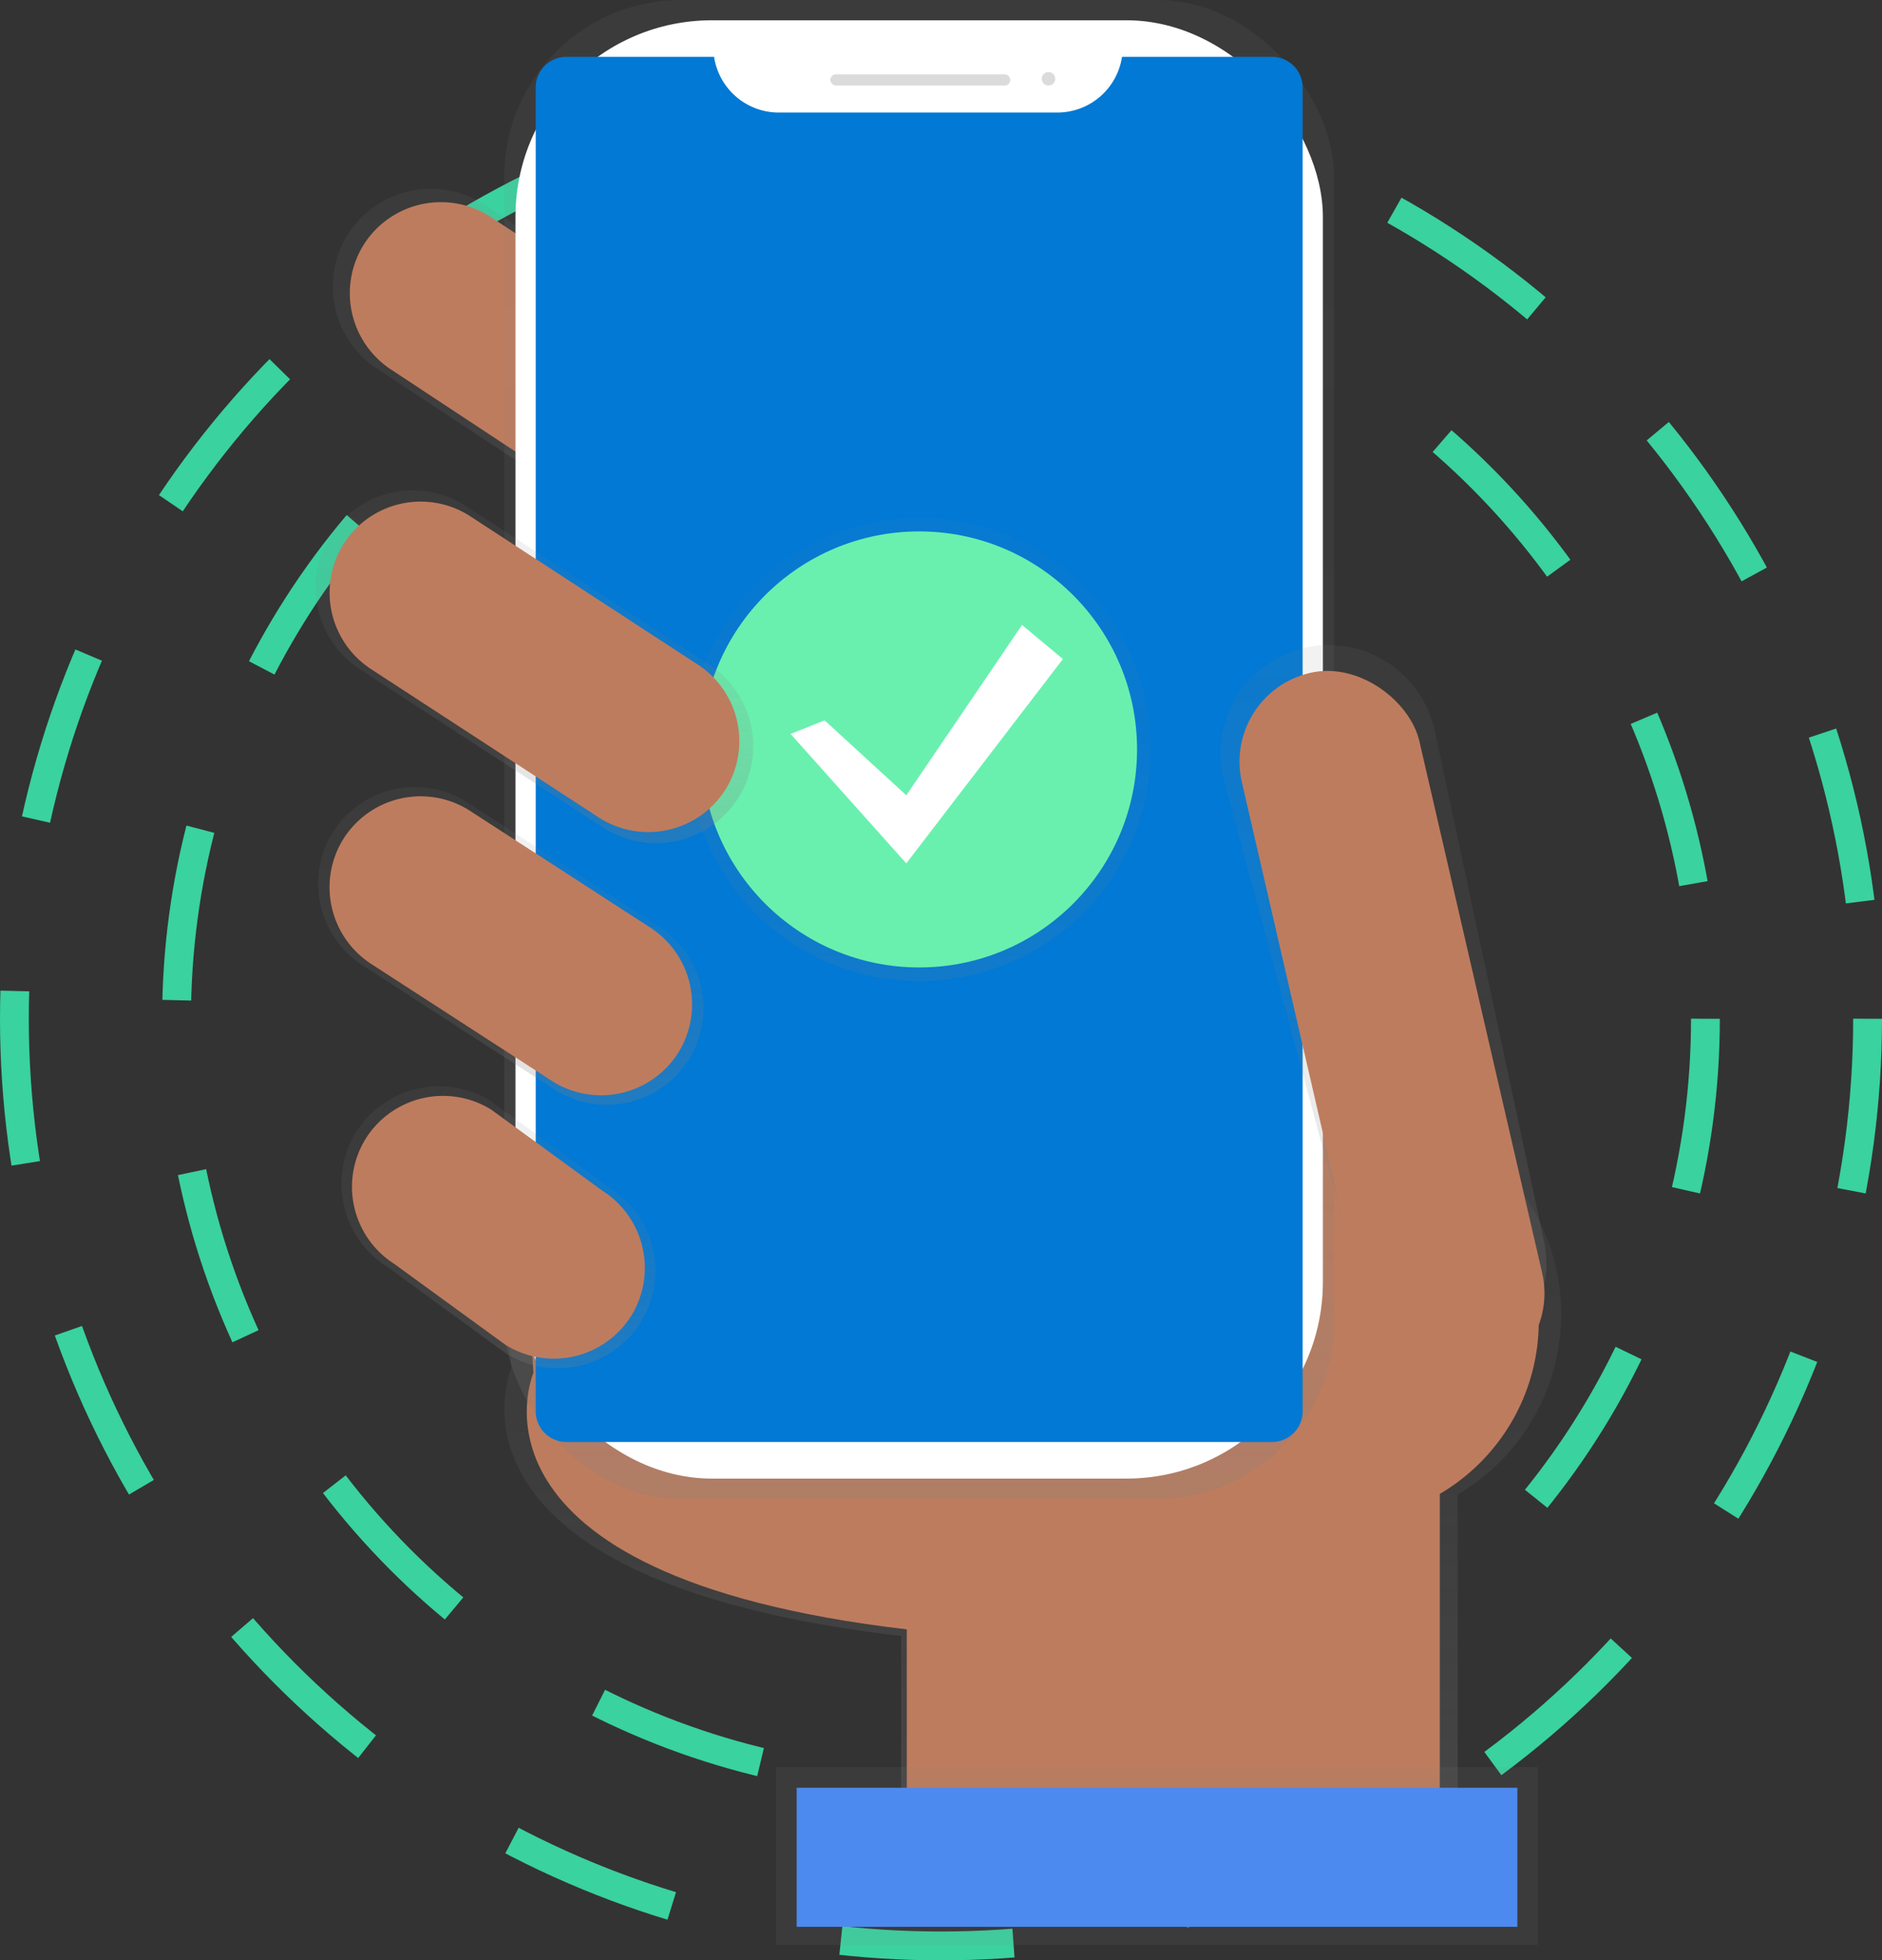
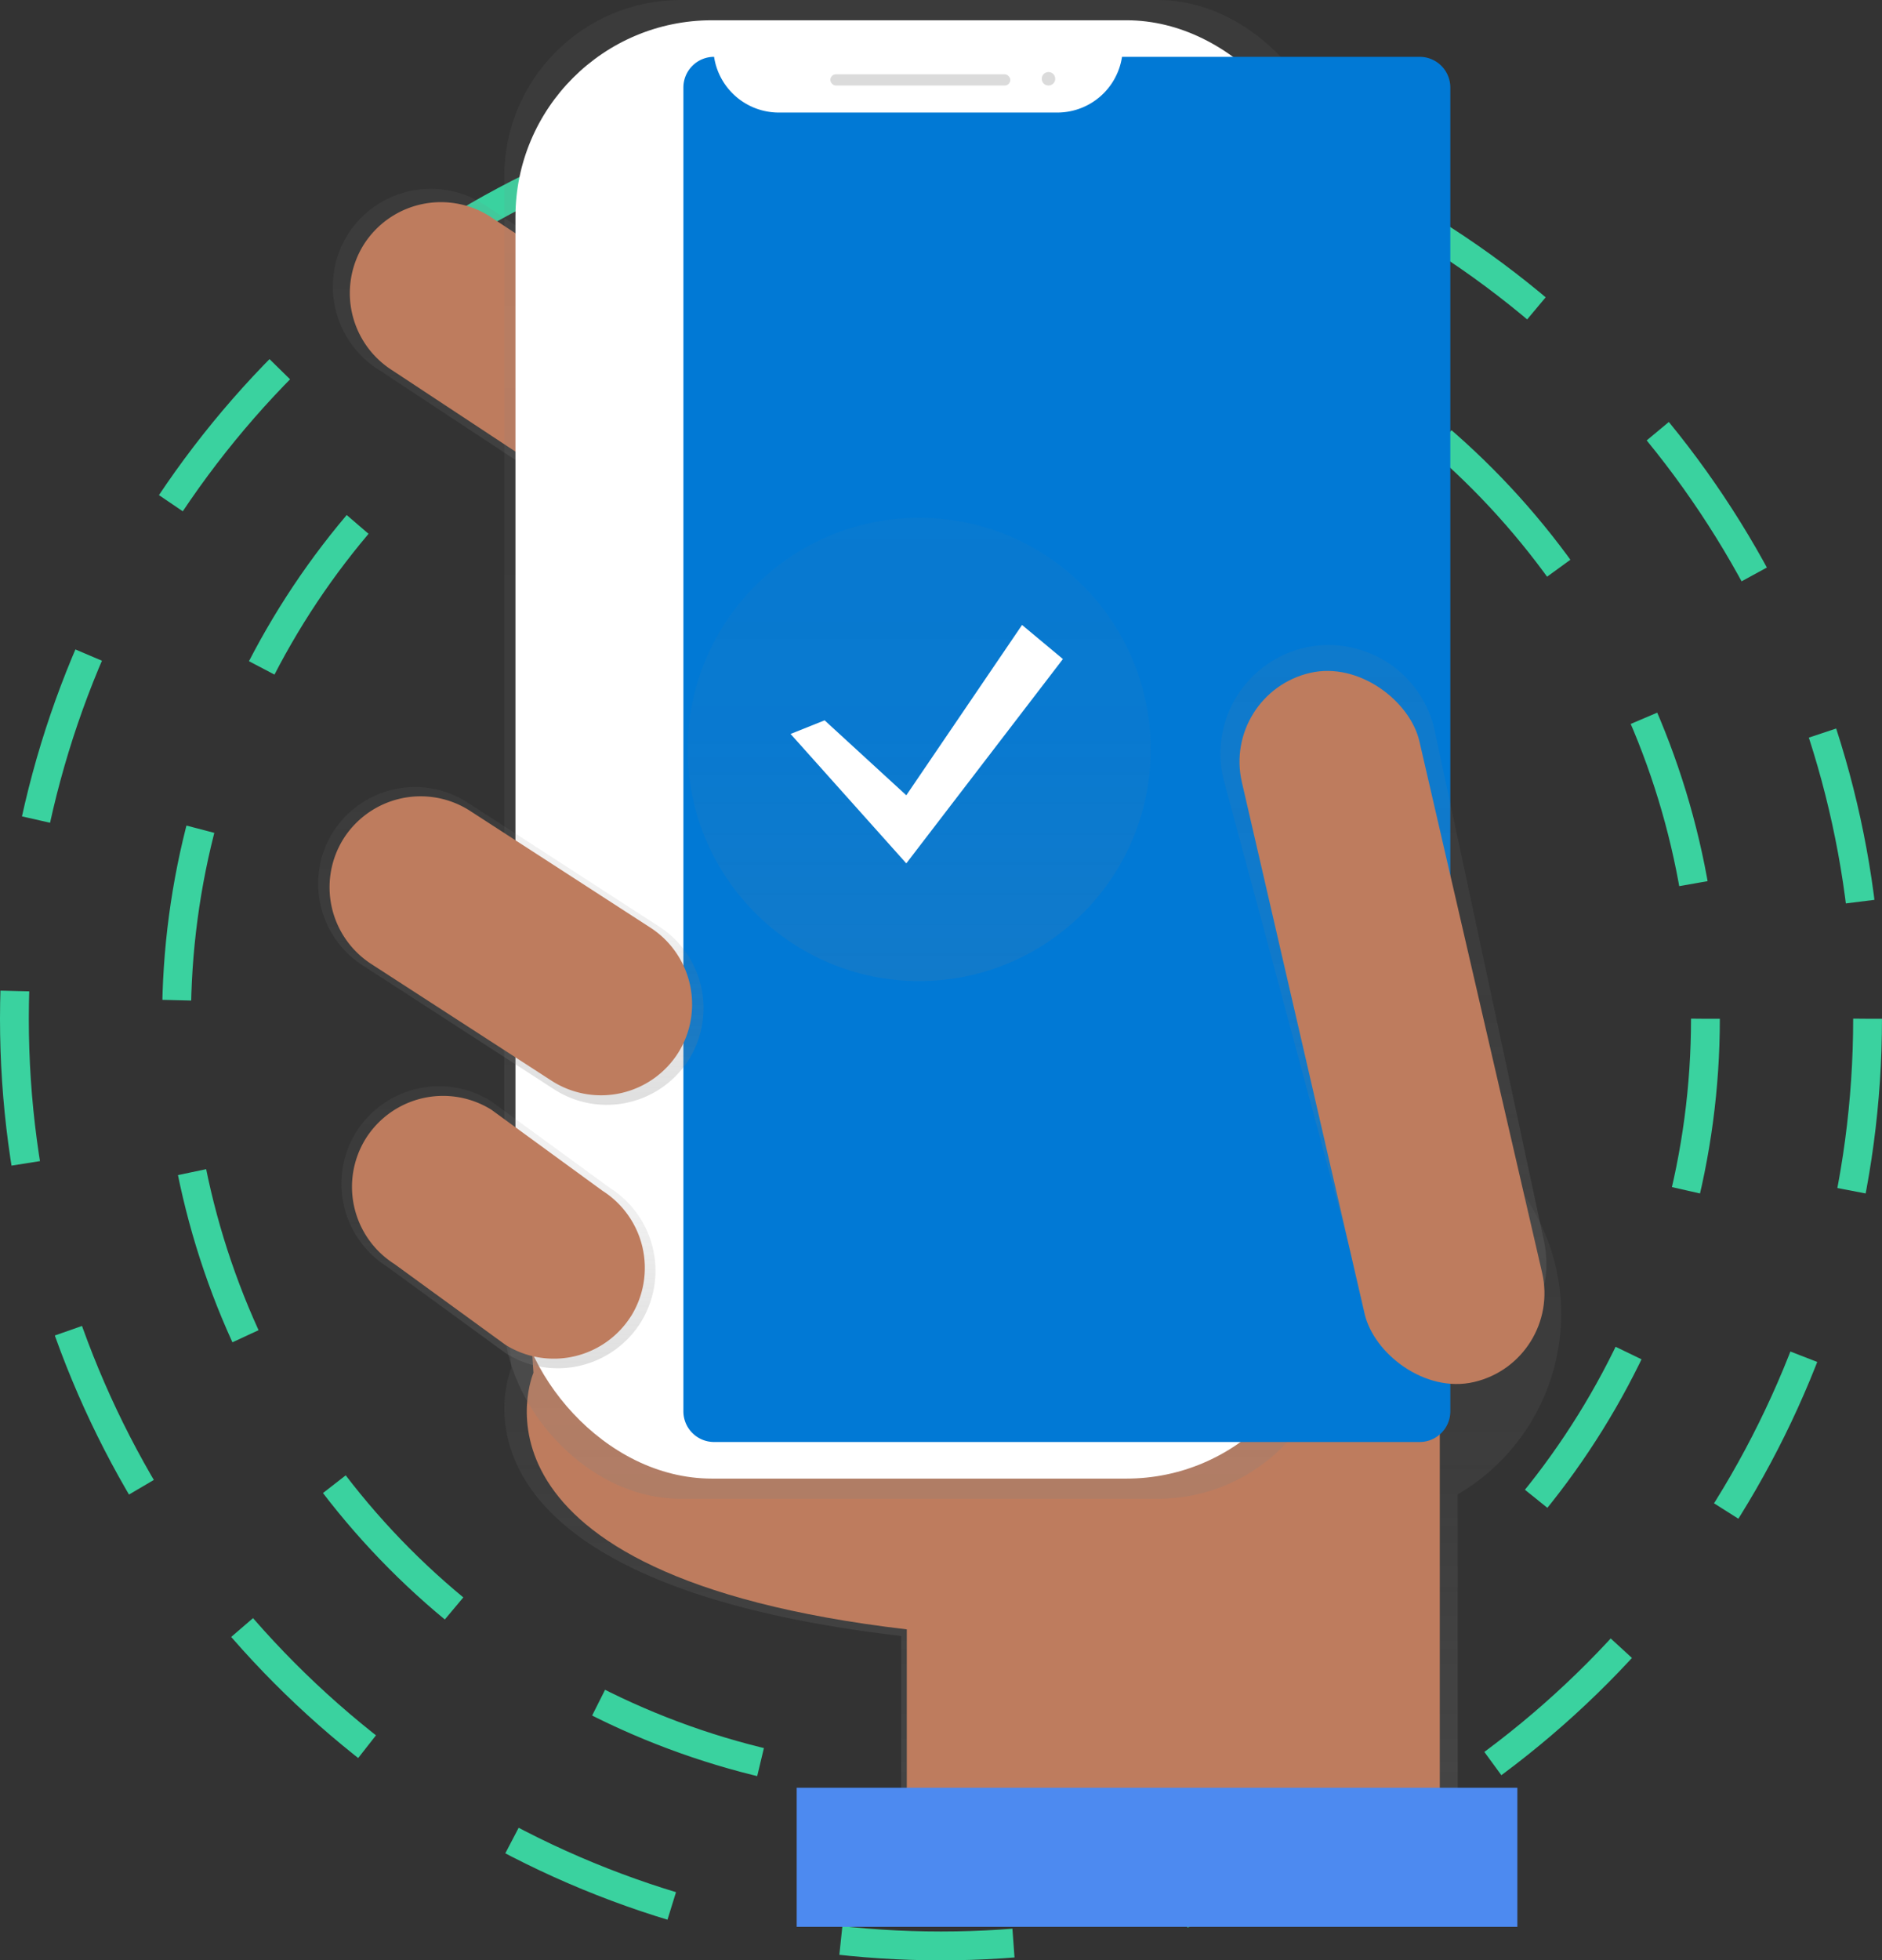
<svg xmlns="http://www.w3.org/2000/svg" xmlns:xlink="http://www.w3.org/1999/xlink" width="130.645" height="136" viewBox="0 0 130.645 136">
  <rect x="0" y="0" width="130.645" height="136" fill="#333333" stroke="none" />
  <defs>
    <style>
      .cls-1 {
        fill: none;
        stroke: #3ad29f;
        stroke-miterlimit: 10;
        stroke-width: 2px;
        stroke-dasharray: 12;
      }

      .cls-2 {
        fill: url(#linear-gradient);
      }

      .cls-3 {
        fill: #be7c5e;
      }

      .cls-4 {
        fill: url(#linear-gradient-2);
      }

      .cls-5 {
        fill: url(#linear-gradient-3);
      }

      .cls-6 {
        fill: #fff;
      }

      .cls-7 {
        fill: #0179d5;
      }

      .cls-8 {
        fill: #dbdbdb;
      }

      .cls-9 {
        fill: url(#linear-gradient-4);
      }

      .cls-10 {
        fill: url(#linear-gradient-5);
      }

      .cls-11 {
        fill: #4d8af0;
      }

      .cls-12 {
        fill: url(#linear-gradient-6);
      }

      .cls-13 {
        fill: url(#linear-gradient-7);
      }

      .cls-14 {
        opacity: 0.5;
      }

      .cls-15 {
        fill: url(#linear-gradient-8);
      }

      .cls-16 {
        fill: #69f0ae;
      }

      .cls-17 {
        fill: url(#linear-gradient-9);
      }
    </style>
    <linearGradient id="linear-gradient" x1="0.5" y1="1" x2="0.5" gradientUnits="objectBoundingBox">
      <stop offset="0" stop-color="gray" stop-opacity="0.251" />
      <stop offset="0.54" stop-color="gray" stop-opacity="0.122" />
      <stop offset="1" stop-color="gray" stop-opacity="0.102" />
    </linearGradient>
    <linearGradient id="linear-gradient-2" x1="0.5" y1="1" x2="0.5" y2="0" xlink:href="#linear-gradient" />
    <linearGradient id="linear-gradient-3" x1="1.241" y1="1.124" x2="1.241" y2="0.124" xlink:href="#linear-gradient" />
    <linearGradient id="linear-gradient-4" x1="0.5" y1="1" x2="0.5" y2="0" xlink:href="#linear-gradient" />
    <linearGradient id="linear-gradient-5" x1="1.307" y1="2.047" x2="1.307" y2="1.047" xlink:href="#linear-gradient" />
    <linearGradient id="linear-gradient-6" x1="0.5" y1="1" x2="0.5" y2="0" xlink:href="#linear-gradient" />
    <linearGradient id="linear-gradient-7" x1="0.5" y1="1" x2="0.5" y2="0" xlink:href="#linear-gradient" />
    <linearGradient id="linear-gradient-8" x1="0.5" y1="1" x2="0.5" y2="0" xlink:href="#linear-gradient" />
    <linearGradient id="linear-gradient-9" x1="0.5" y1="1" x2="0.5" y2="0" xlink:href="#linear-gradient" />
  </defs>
  <g id="_12062018" data-name="12062018" transform="translate(-266 -1284)">
    <g id="Group_6198" data-name="Group 6198">
      <g id="_12062018-2" data-name="12062018" transform="translate(266 1284)">
        <circle id="Ellipse_776" data-name="Ellipse 776" class="cls-1" cx="53.066" cy="53.066" r="53.066" transform="translate(12.256 17.612)" />
        <circle id="Ellipse_777" data-name="Ellipse 777" class="cls-1" cx="64.322" cy="64.322" r="64.322" transform="translate(1 6.355)" />
        <path id="Path_2584" data-name="Path 2584" class="cls-2" d="M503.711,515.749a14.51,14.51,0,0,0-28.766-2.705l-44.6-1.21.49,7.661s-6.359,14.673,27.062,18.582v14.83h38.636V528.251A14.5,14.5,0,0,0,503.711,515.749Z" transform="translate(-395.34 -424.579)" />
        <path id="Path_2585" data-name="Path 2585" class="cls-3" d="M439.475,571.508s-6.089,14.051,25.917,17.8v14.208h37V565.889L439,564.17Z" transform="translate(-402.444 -476.27)" />
        <path id="Path_2586" data-name="Path 2586" class="cls-4" d="M396.14,169.008h0a6.822,6.822,0,0,1-9.38,2.132l-19.867-13.091a6.822,6.822,0,0,1-2.132-9.38h0a6.822,6.822,0,0,1,9.373-2.132L394,159.628a6.822,6.822,0,0,1,2.139,9.38Z" transform="translate(-340.616 -132.405)" />
        <path id="Path_2587" data-name="Path 2587" class="cls-3" d="M400.453,172.566h0a6.341,6.341,0,0,1-8.719,1.982L373.26,162.37a6.341,6.341,0,0,1-1.981-8.719h0A6.341,6.341,0,0,1,380,151.669l18.469,12.171A6.341,6.341,0,0,1,400.453,172.566Z" transform="translate(-346.029 -136.678)" />
-         <circle id="Ellipse_778" data-name="Ellipse 778" class="cls-3" cx="13.895" cy="13.895" r="13.895" transform="translate(79.03 77.753)" />
        <rect id="Rectangle_2717" data-name="Rectangle 2717" class="cls-5" width="57.608" height="103.981" rx="12.25" transform="translate(35.005)" />
        <rect id="Rectangle_2718" data-name="Rectangle 2718" class="cls-6" width="56.05" height="101.172" rx="13.64" transform="translate(35.782 1.406)" />
-         <path id="Path_2588" data-name="Path 2588" class="cls-7" d="M483.24,94.28a4.544,4.544,0,0,1-4.479,3.865H459.4a4.544,4.544,0,0,1-4.478-3.865H444.67a2.128,2.128,0,0,0-2.13,2.128v91.838a2.128,2.128,0,0,0,2.128,2.13h48.981a2.128,2.128,0,0,0,2.13-2.128V96.41a2.128,2.128,0,0,0-2.128-2.13Z" transform="translate(-405.352 -90.337)" />
+         <path id="Path_2588" data-name="Path 2588" class="cls-7" d="M483.24,94.28a4.544,4.544,0,0,1-4.479,3.865H459.4a4.544,4.544,0,0,1-4.478-3.865a2.128,2.128,0,0,0-2.13,2.128v91.838a2.128,2.128,0,0,0,2.128,2.13h48.981a2.128,2.128,0,0,0,2.13-2.128V96.41a2.128,2.128,0,0,0-2.128-2.13Z" transform="translate(-405.352 -90.337)" />
        <rect id="Rectangle_2719" data-name="Rectangle 2719" class="cls-8" width="12.491" height="0.781" rx="0.39" transform="translate(57.641 5.153)" />
        <circle id="Ellipse_779" data-name="Ellipse 779" class="cls-8" cx="0.468" cy="0.468" r="0.468" transform="translate(72.317 4.997)" />
        <path id="Path_2589" data-name="Path 2589" class="cls-9" d="M725.745,372.016h0c-4.033.933-6.8-1.7-7.733-5.728l-9.266-34.407a7.547,7.547,0,0,1,5.637-9.025h0a7.547,7.547,0,0,1,9.025,5.637l7.561,35.3C731.9,367.821,729.776,371.083,725.745,372.016Z" transform="translate(-623.837 -277.916)" />
        <rect id="Rectangle_2720" data-name="Rectangle 2720" class="cls-3" width="12.646" height="50.495" rx="6.323" transform="translate(84.785 48.105) rotate(-13.01)" />
-         <rect id="Rectangle_2721" data-name="Rectangle 2721" class="cls-10" width="52.887" height="12.328" transform="translate(53.875 122.597)" />
        <rect id="Rectangle_2722" data-name="Rectangle 2722" class="cls-11" width="50.028" height="9.648" transform="translate(55.304 124.026)" />
        <path id="Path_2590" data-name="Path 2590" class="cls-12" d="M383.747,396.7h0a6.74,6.74,0,0,1-9.268,2.107l-13.324-8.621a6.74,6.74,0,0,1-2.107-9.268h0a6.74,6.74,0,0,1,9.268-2.107l13.324,8.621A6.74,6.74,0,0,1,383.747,396.7Z" transform="translate(-335.935 -323.185)" />
        <path id="Path_2591" data-name="Path 2591" class="cls-13" d="M387.818,510.366h0a6.8,6.8,0,0,1-9.352,2.126l-8.253-6.018a6.8,6.8,0,0,1-2.126-9.352h0A6.8,6.8,0,0,1,377.438,495l8.253,6.02A6.8,6.8,0,0,1,387.818,510.366Z" transform="translate(-343.35 -418.605)" />
        <g id="Group_6149" data-name="Group 6149" class="cls-14" transform="translate(47.737 35.922)">
          <circle id="Ellipse_780" data-name="Ellipse 780" class="cls-15" cx="16.07" cy="16.07" r="16.07" />
        </g>
-         <circle id="Ellipse_781" data-name="Ellipse 781" class="cls-16" cx="15.125" cy="15.125" r="15.125" transform="translate(48.682 36.867)" />
        <path id="Path_2592" data-name="Path 2592" class="cls-6" d="M304.914,249.276l5.671,5.2,8.035-11.816,2.837,2.364L310.585,259.2l-8.035-8.98Z" transform="translate(-247.671 -199.303)" />
        <path id="Path_2593" data-name="Path 2593" class="cls-3" d="M390.537,512.991h0a6.341,6.341,0,0,1-8.719,1.981l-7.7-5.6a6.341,6.341,0,0,1-1.982-8.719h0a6.341,6.341,0,0,1,8.719-1.981l7.7,5.614a6.341,6.341,0,0,1,1.983,8.709Z" transform="translate(-346.736 -421.679)" />
        <path id="Path_2594" data-name="Path 2594" class="cls-3" d="M386.645,399.19h0a6.341,6.341,0,0,1-8.719,1.981L365.39,393.06a6.341,6.341,0,0,1-1.981-8.719h0a6.341,6.341,0,0,1,8.719-1.981l12.536,8.112A6.341,6.341,0,0,1,386.645,399.19Z" transform="translate(-339.566 -326.15)" />
-         <path id="Path_2595" data-name="Path 2595" class="cls-17" d="M386.4,283.922h0a6.772,6.772,0,0,1-9.311,2.116L360.2,275.044a6.772,6.772,0,0,1-2.115-9.311h0a6.772,6.772,0,0,1,9.311-2.115l16.885,10.994A6.772,6.772,0,0,1,386.4,283.922Z" transform="translate(-335.142 -228.571)" />
-         <path id="Path_2596" data-name="Path 2596" class="cls-3" d="M389.934,286.945h0a6.341,6.341,0,0,1-8.719,1.981L365.4,278.63a6.341,6.341,0,0,1-1.981-8.719h0a6.341,6.341,0,0,1,8.719-1.981l15.813,10.3A6.341,6.341,0,0,1,389.934,286.945Z" transform="translate(-339.574 -232.166)" />
      </g>
    </g>
  </g>
</svg>